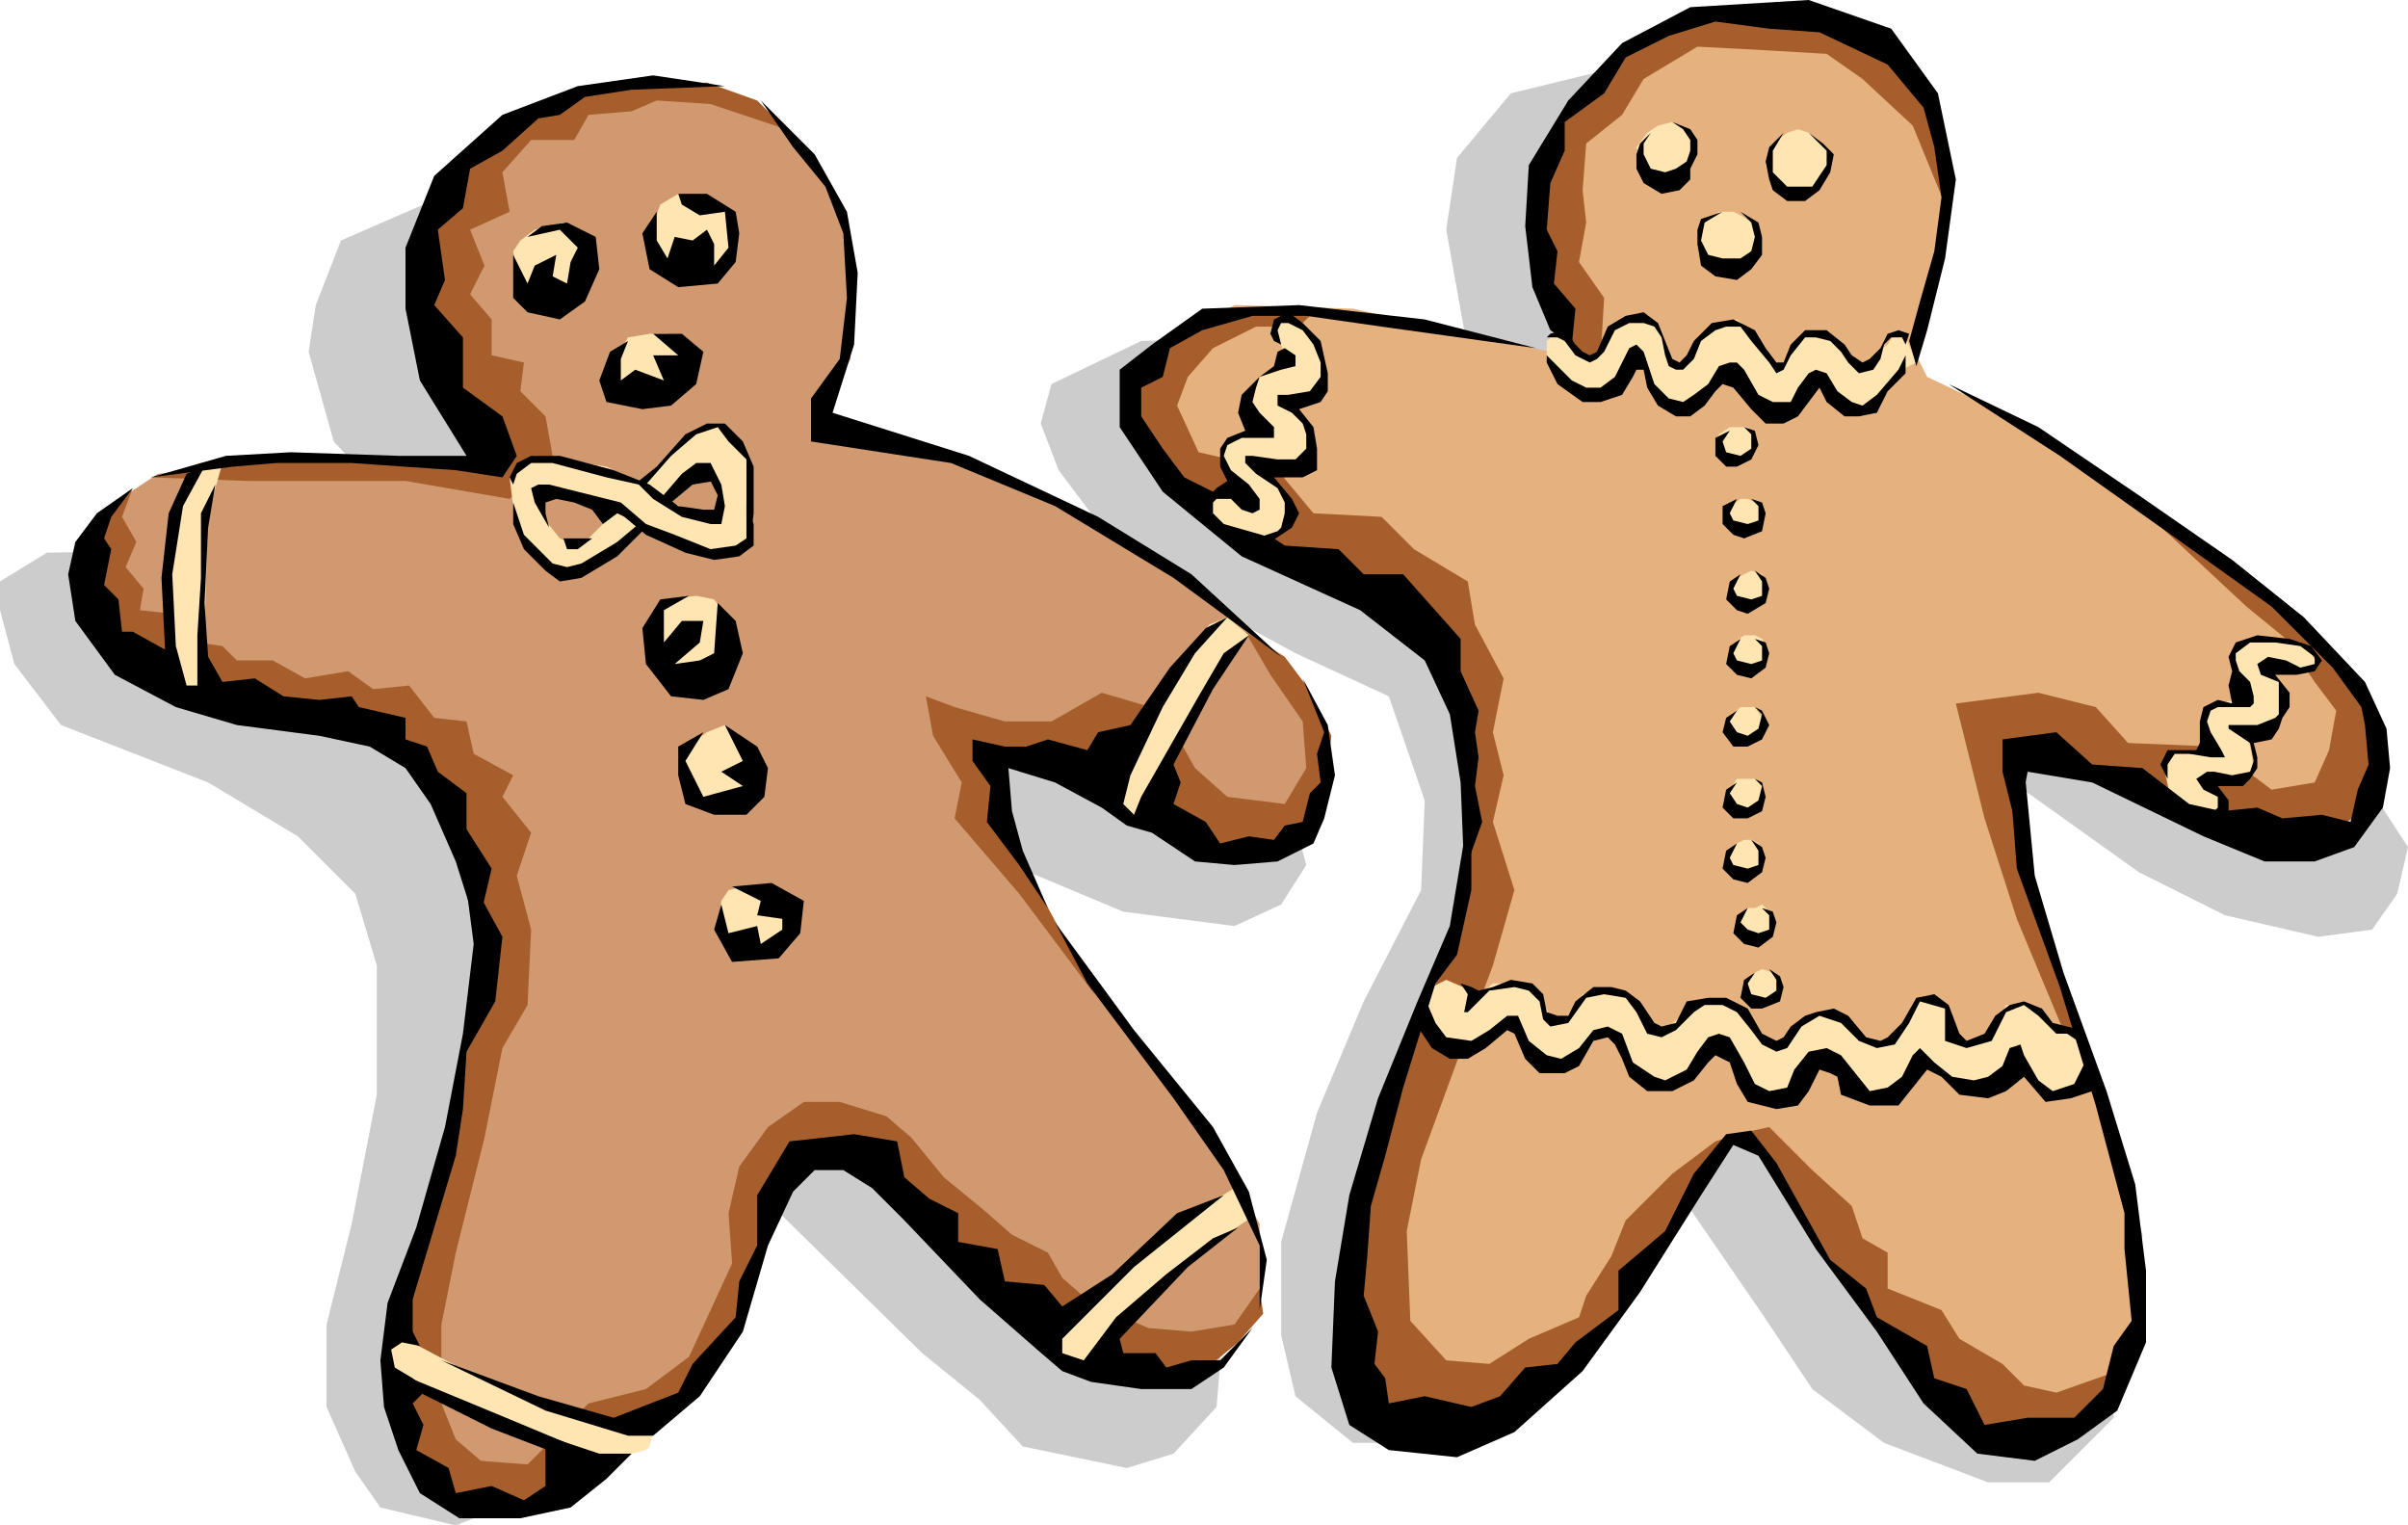
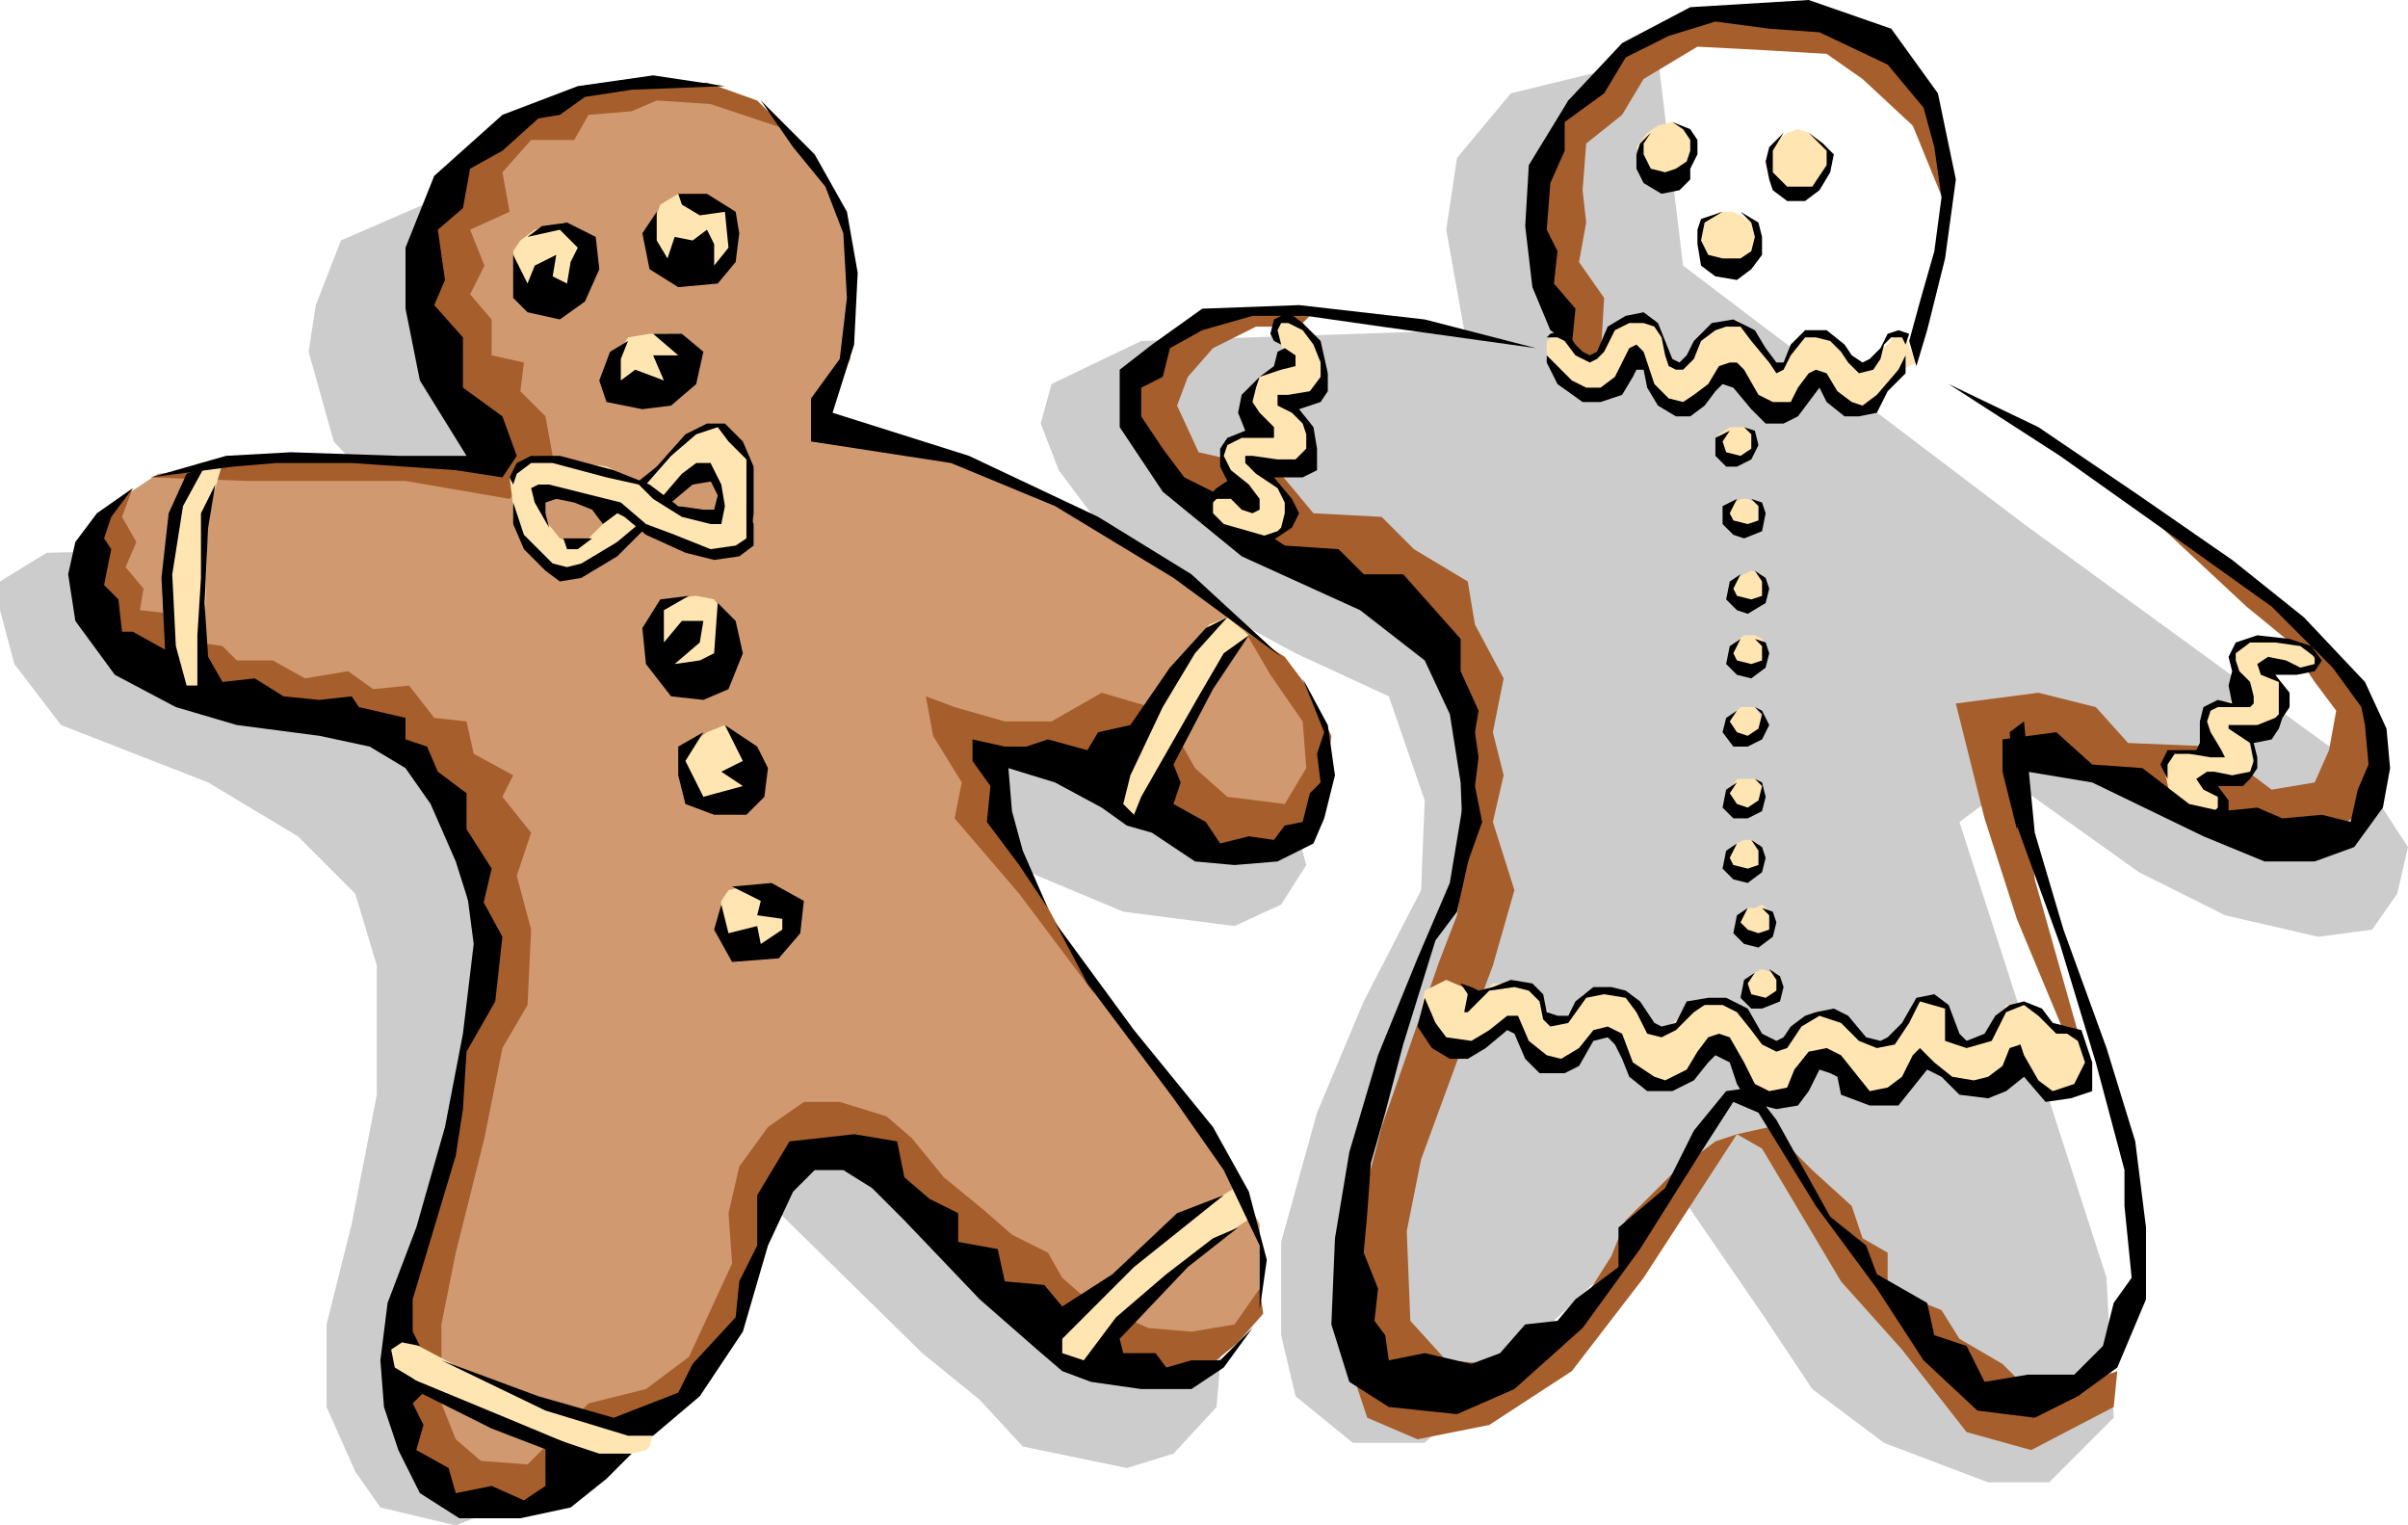
<svg xmlns="http://www.w3.org/2000/svg" width="671" height="425" version="1.2">
  <g fill="none" fill-rule="evenodd" stroke-linecap="square" stroke-linejoin="bevel" font-family="'Sans Serif'" font-size="12.5" font-weight="400">
    <path fill="#ccc" d="m462 16-41 10-15 18-3 20 5 28-90 3-25 12-3 11 5 13 15 20 16 12 35 19 26 12 10 29-1 25-16 31-13 31-10 36v26l4 17 16 13h20l72-68 22 32 14 21 20 15 29 11h17l18-18-2-39-41-127 15-11 35 25 24 12 26 6 15-2 7-10 3-13-15-23-92-67-95-72-7-58" />
    <path fill="#ccc" d="m172 407-45 18-21-5-7-10-8-18v-23l7-28 7-36v-36l-6-20-16-16-25-15-41-16-13-17-4-15v-8l13-8 44-1 62-2-26-28-7-25 2-13 7-18 23-10 26-3 36 12 43 69 123 78 15 17 3 11-7 11-13 6-31-4-43-18 71 132-2 24-12 13-13 4-29-6-12-13-16-13-53-52-32 82" />
-     <path fill="#e5b27f" d="m396 178-62-39-16-25 12-21 14-8 33 1 55 12 3-17-4-37 24-27 20-8 28-3 23 10 16 23 1 16-7 33-2 11 3 6 19 9 20 13 43 27 38 41-2 28-21 10-73-26-3 26 29 74 10 37-4 33-9 14-27 7-65-79-10-2-19 23-29 41-26 11-19-11-5-42 20-63 10-42-8-48-10-8" />
    <path fill="#d19970" d="m134 131-17-51 15-35 29-18 26-3 24 6 11 9 7 10 6 13 2 16v22l-8 16 9 5 29 8 38 16 29 17 23 21 12 23-6 24-19 6-33-12-42-20 11 29 16 29 28 37 17 24 10 18v18l-5 13-18 8-38-13-57-55-17 14-20 55-36 35-26-1-19-20 7-54 14-75-4-41-27-24-51-8-22-16-4-25 4-12 12-8 26-3 64 2" />
    <path fill="#a65f2c" d="m484 316 9-2 12 12 11 10 3 9 7 4v10l15 6 5 8 12 7 6 6 9 2 17-6-1 10-23 12-18-5-18-23-17-19-22-37-7-4m113-174 29 27 11 9 8 12 6 8-2 11-4 9-12 2-16-12-24-1-9-10-16-4-23 3 8 32 9 28 15 36 3-1-13-46-4-34 15 3 28 11 25 11 19-4 8-6 5-20-5-14-12-12-18-17-31-21M366 87h-23l-11 4-13 10-4 8 1 15 19 19 35 17 28 17 9 22 3 31-4 25-5 13-16 46-9 35 1 34 4 12 14 6 20-4 23-15 20-26 26-40-6 2-12 9-13 13-4 10-7 11-2 6-14 6-11 7-12-1-10-11-1-25 4-20 11-30 9-24 6-21-6-19 3-13-3-12 3-15-8-15-2-12-15-9-9-9-19-1-10-12-22-5-6-13 3-8 7-8 12-6h12l4-4m176-30-9-22-14-13-10-7-17-1-19-1-15 9-6 10-10 8-1 13 1 9-2 11 7 10-1 17-6 2-6-12-7-27 2-19 8-16 19-15 14-7 22-3 22 2 13 10 10 12 5 16v14" />
    <path fill="#a65f2c" d="m305 277-21-28-18-21 2-10-8-13-2-11 8 3 14 4h13l14-8 17 5 9 16 9 8 16 2 6-10-1-13-9-13-7-12 11 7 6 8 7 14-2 18-6 9-12 6-20-3-41-25-14 1 4 17 11 23 14 26M37 136l-3 8 4 7-3 7 5 6-1 6 9 1 7 8 7 1 4 4h10l9 5 12-2 7 5 10-1 7 9 9 1 2 9 11 6-3 6 8 10-4 12 4 15-1 21-7 12-5 25-8 32-4 20v22l4 10 7 6 13 1 17-17 16-4 12-9 6-13 6-13-1-14 3-13 8-11 10-7h10l13 4 7 6 9 11 11 9 8 7 10 5 4 7 8 7 16 7 12 1 12-2 7-10 1 7-7 8-11 9-18 3-22-8-54-53-13-1-10 4-7 28-5 13-16 23-30 26-21 2h-14l-7-10-7-17-1-27 16-44 6-43 3-27-12-34-20-14-39-8-26-14-13-18 2-14 6-9 5-5M219 36l-8-8-14-5-29 2-14 2-19 11-9 14-11 19 2 29 21 28-3 1-56-1-19 2-18 3 27 1h44l29 5 12-12-2-11-7-7 1-8-9-2V89l-6-7 4-8-4-10 11-5-2-11 8-9h12l4-7 12-1 7-3 15 1 21 7" />
    <path fill="#ffe5b2" d="m397 276 6-3 7 3v3l6-5h7l5 2 4 7 4 1 5-7 5-1 7 1 4 4 5 6 3-1 7-6 5-1 6 1 7 9 6 2 4-5 5-3 6-1 3 2 3 4 6 3 4-2 5-4 2-6h5l4 1 2 9 4 2 6-2 4-9h6l4 2 3 4 8 2 3 11-6 5-7 1-8-8-8 6-6 1-12-8-6 8-7 3-6-3-5-7-4-1-5 2-3 6-6 3-7-2-3-9-4-4-6 2-5 6-5 2h-6l-3-3-3-8-3-4-3 1-7 6-8 4-6-3-2-10-4 1-9 6h-6l-5-6-3-5 1-5m208-53-2-9 2-4h12l-3-9 2-5 8-1-1-8-1-4 1-3 5-2h7l6 1 3 3 2 3-1 1-6 1-6-1 4 7-1 6-4 7-6-1 1 3 1 6-2 4h-10l4 4v5l-9 1-6-5m-263-72-5-9v-4l8-3-4-4v-7l3-2 7-2-2-7v-4l2-4 6-3 1-3-2-6-1-3 3-2 5 2 5 7 1 9-2 4-7 2 3 4 2 6v7l-9 2h-3l5 7 1 8-4 4-8 2-5-1" />
    <path fill="#ffe5b2" d="M487 278v-4l2-3 2-1 3 1 2 1v5l-4 3h-3l-2-2m-1-17-1-4v-1l2-3h2l2-1 3 3v4l-3 3h-3l-2-1m-5-19 1-4 2-3 2-1h2l2 1 1 2v5l-3 1-3 1-4-2m0-17 1-5 2-3h5l2 2v4l-2 2-3 1-5-1m1-21v-4l3-3h4l2 3v4l-3 2h-3l-3-2m0-19v-5l4-3h3l2 1 1 2-1 5-2 2-5-1-2-1m1-17-1-6 4-2 2-1 3 1 1 4-1 4-4 1-4-1m-1-21-1-3v-2l4-3h2l2 1 2 2-1 4-4 2-4-1m-1-18-3-4 1-4 3-2h5l2 3v3l-2 2-6 2m-46-37-4 3v5l7 9 8 1 6-2 3-8 4 2 2 8 6 4 7-2 8-8 4 3 7 8 5-1 9-9 4 7 5 2 6-1 8-10 4-2-3-7-3-1-2 3-3 2-2 5-5-1-3-6-4-2-4-1-3 1-3 3-2 5h-3l-4-5-3-5-3-3-7 2-3 4-4 5-2 3-3-2-2-8-3-4h-5l-4 1-4 4-2 5-2 1-2-1-3-4-3-3m41-18-2-4v-5l1-3 4-3h4l2 1 5 3v7l-6 5h-4l-4-1m19-22-3-6 2-6 4-3 3-1 3 1 4 3 2 3-1 4-2 3-3 3-4 1-5-2m-32 0-5-5-2-6 3-4 3-2 4-1 5 3 1 5-2 7-7 3M111 372l17 9 30 12 24 6-1 4-1 1-8 2h-8l-55-23-2-5 2-4 2-2m181 1 34-31 18-11 5 8-15 10-26 24-7 10-7-4-2-6m22-144-3-6 9-25 17-24 5-2 6 5-8 10-20 36-3 6h-3m-114 30 1-8 2-3 4-1h8l6 7-3 8-7 3-7-1-4-5m-5-34-5-12 3-6 4-3 5-2 8 8-1 11-6 4h-8M55 129l-6 11-3 20 2 28 5 7 5-2-1-17 1-33 4-14h-7m117-30 3-5 6-1h5l6 8-9 10-12-2 1-10m9-34 3-8 5-3 11 2 4 5v9l-6 7-13-2-4-10m-37 11-1-6 2-3 4-3 8-2 7 6-5 13-9 1-4-1-2-5m39 100 2-9 9-1 5 1 3 4v15l-15 2-4-12m0-38-7 7 9 5 14 4h7l2-4-8-7-4 1-13-6m-23 15 4-3 6-6 3 6-11 10-2-2v-5" />
    <path fill="#ffe5b2" d="m145 150-2-9-1-8 3-4 4-2 20 3 10 5 13-13 6-4 4 1 7 9-1 20v4l-9-7 2-5-2-7-5-1-22 19-6-9-8-4-7-1 1 8 4 5 5 2 1 8h-7l-10-10" />
    <path fill="#000" d="m153 147-4-7-1-4 2-1h3l8 2 12 3 7 6 8 3 10 4 7-1 3-2v-9l2 5v6l-4 3-7 1-8-2-11-5-6-5-2-1-4 3-3-4-5-2-5-1-3 1v3l1 4" />
    <path fill="#000" d="m143 135 1-3 4-3h6l15 4 9 2 4 4 8 5 8 2h3l1-5-1-6-3-6-2 1 4 8-1 4h-3l-7-1-8-6-10-4-15-4h-8l-4 2-2 4 1 2" />
    <path fill="#000" d="m180 135 7-8 7-6 6-2 3 4 5 5v16l1 7v1l1-9v-13l-3-7-5-5h-5l-6 3-8 9-5 4 2 1" />
    <path fill="#000" d="M198 129h-4l-4 3-6 7 3 1 6-5 6-1-1-5m-55 11 3 9 8 8 4 1 4-1 10-6 6-5 2 1-8 8-10 6-6 1-4-3-6-6-3-7v-6" />
    <path fill="#000" d="M157 150h8l-4 3h-3l-1-3m-14-79 4 8 2-5 6-3-1 6 4 2 1-6 2-4-5-5-9 2 4-3 7-1 8 4 1 9-4 9-7 5-9-2-4-4V71m40-12v8l3 5 2-6 5 1 4-3 2 4v6l4-5-1-10-7 1-5-3-1-3h8l8 5 1 6-1 8-5 6-11 1-8-5-2-10 4-6m-8 36-2 5v6l4-3 8 3-3-7h7l-7-6h8l6 5-2 9-7 6-8 1-10-2-2-6 3-8 5-3m17 71-7 4v9l5-6h6l-1 6-7 6 7-1 4-2 1-14 5 5 2 9-4 10-7 3-9-1-7-9-1-10 5-8 8-1m4 38-5 8 5 10 11-3-6-4 6-3-5-10 9 6 3 6-1 8-5 5h-9l-8-3-2-8v-8l7-4m5 48 2 8 8-2 1 5 6-4v-3l-7-1 1-4-8-4 11-1 9 5-1 9-6 7-13 1-5-9 2-7M37 136l-6 8-2 6 2 3-2 10 4 4 1 9h3l9 5-1-20 2-18 5-11 5-2-6 11-3 19 1 20 3 11h3v-14l1-16v-18l4-8-2 12-1 21 1 15 4 7 9-1 8 5 10 1 9-1 2 3 13 3v6l6 2 3 7 8 6v10l7 11-4 17-6-19-7-16-7-10-10-6-14-3-23-3-17-5-17-9-11-15-2-13 2-9 6-8 10-7m299 39-10 11-11 16-9 2-3 5-11-3-6 2h-6l-9-2v6l5 7-1 10 9 12 8 12-7-16-3-11-1-12 13 4 13 7 7 5 7 2 12 8 11 1 12-1 10-5 3-7 3-12-2-14-7-13 6 15-2 6 1 8-3 3-2 8-5 1-3 4-7-1-8 2-4-6-9-5 2-6-2-5 11-21 10-15-7 5-7 12-16 28-2 5-3-3 2-8 9-19 9-15 9-10-6 3" />
    <path fill="#000" d="m42 133 21-6 18-1 30 1h19l-13-21-4-20V69l8-20 19-17 21-8 21-3 20 3-26 1-13 2-7 5-6 1-10 9-9 5-2 11-7 6 2 14-3 7 8 9v14l11 8 4 11-4 6-13-2-29-2H77l-12 1-23 3M212 28l15 15 9 16 3 17-1 20-6 19 38 12 36 17 26 16 25 23-30-22-33-20-29-12-39-6v-12l8-11 2-17-1-18-5-13-9-11-9-13m-78 222 6 11-2 18-8 14-1 16-2 13-6 20-6 20v9l2 4-5-1-3 2 1 5 5 3 4 3-4 4 3 6-2 7 9 5 2 7 10-2 9 4 6-4v-14l15 5h9l-7 7-10 8-14 3h-17l-11-7-6-12-4-12-1-13 2-16 8-21 8-28 5-26 3-25-3-23 5 10" />
    <path fill="#000" d="m182 400 13-11 12-18 7-24 7-15 6-6h8l8 5 9 9 21 22 16 14 7 6 8 3 14 2h14l9-6 8-11-9 9h-8l-7 2-3-4h-9l-1-4 19-20 14-11-7 3-13 10-14 12-9 12-6-2v-4l8-8 12-12 15-12 10-8-13 5-18 17-14 9-5-6-11-1-2-9-11-2v-8l-8-4-7-6-2-10-12-2-18 2-9 15v14l-5 10-1 10-12 13-4 8-18 7-21-6-27-10 29 14 23 7h7m-70-17 29 12 24 10-2 3-26-10-24-12-1-3" />
    <path fill="#000" d="m294 257 22 30 22 27 10 18 5 19-2 14v-18l-10-21-14-20-24-32-9-17M460 37l-2 3v3l2 4 4 1 3-1 3-2 1-3v-3l-2-3-3-2 5 2 2 3v4l-2 4v3l-3 3-5 1-5-3-2-4v-4l1-3 3-3m37 0-3 5v6l4 4h7l2-3 2-3v-4l-2-2-3-3 4 3 3 3-1 5-3 5-4 3h-5l-4-3-1-3-1-5 1-4 4-4m-17 22-5 3-1 5 2 4 4 1h5l3-2 1-4-1-4-3-3 5 3 1 4v5l-3 4-4 3-6-1-4-3-1-6v-4l1-3 6-2m-49 40 7 7 4 2h4l4-3 4-8 2-1 2 2 3 9 4 4 4 1 3-2 4-3 3-5 3-1h2l2 2 4 7 4 2h5l2-4 3-4 2-1 3 1 3 5 4 3 3 1 4-3 6-7 2-4v5l-5 5-3 6-5 1h-4l-5-4-2-4-6 8-4 2h-5l-4-4-5-6-3-1-2 2-3 4-4 3h-4l-5-3-3-5-1-5h-2l-1 2-3 5-6 2h-5l-7-5-3-6v-2" />
    <path fill="#000" d="M431 94h3l2 1 3 4 2 1 2 1 2-1 2-2 3-6 4-2h4l3 1 2 3 1 5 1 3 2 1h2l3-3 2-5 4-3 3-1h4l3 4 5 6 2 3 2-1 2-4 4-5h3l4 1 3 3 2 3 3 3 4-1 2-3 1-4 2-2h3l1 2 1-3-3-1-3 1-2 4-3 3-2 1-3-2-2-3-5-4h-6l-4 4-2 5h-2l-3-4-3-5-6-3-6 1-5 5-2 4-2 2-2-1-2-5-2-5-4-3-5 1-5 3-3 7-2 1-2-1-2-2-2-3-2-1-3 1-1 1m-74 2-1-4 1-2h2l4 2 3 4 2 5v4l-3 4-6 1h-3v3l4 2 3 3 1 3v4l-3 3h-5l-7-1h-2v2l3 3 6 4 2 4v3l-1 4-1 1-6 2 4 1 6-4 2-4-2-4-5-6h8l4-2v-6l-1-6-4-5 6-2 2-3v-5l-2-9-5-5-4-3-4 2-1 4 1 2 2 1" />
    <path fill="#000" d="m358 97 3 2v3l-4 1-6 2-1 3-1 4 2 3 4 4v3h-9l-4 2-1 3 2 4 5 4 3 4v3l-2 1-3-1-3-3h-4l-2 2v2l-1-4 3-3 3-2-2-4v-5l2-3 5-2-2-5 1-5 5-5 4-3 1-4 2-1m280 81-9-1-6 2-2 4 1 4-1 4 1 5-4-1-4 2-1 4v6l-1 2h-8l-2 4 2 4v-4l2-3h4l6 1h4l-1-2-3-5-1-3 1-3 2-1h9l1-1v-2l-1-4-3-3-1-3v-2l4-3h7l7 1 4 3v2l-4 1-4-2-5-1-3 2 1 3 5 2v9l-1 1-5 2h-8v1l6 4 1 5-1 3-5 1-5-1h-2l-3 2 2 3 4 2v3l-2 2 5-1v-3l-3-4h7l2-2 2-3v-3l-1-4 5-1 2-3 1-3 2-3v-4l-4-5h6l5-1 2-3-3-4-6-2m-156-58-2 3 1 3 4 1 3-2v-4l-2-2 3 1 1 4-2 4-4 2h-3l-3-3v-5l4-2m2 19-2 4 1 2 4 1 3-1v-4l-2-2 3 1 1 3-1 5-5 2-3-1-3-3v-5l4-2m1 21-2 4 1 2 4 1 3-1v-4l-2-3 3 2 1 3-1 4-5 3-3-1-3-3 1-5 3-2m0 18-2 4 1 2 4 1 3-1v-4l-2-2 3 1 1 3-1 4-4 3-4-1-3-3 1-5 3-2m-1 20-2 3 2 3 3 1 3-2 1-4-2-2 2 1 2 4-2 4-4 2h-4l-3-4 1-4 3-2m0 20-2 3 2 3 3 1 3-2 1-4-2-2 2 1 1 4-1 4-4 2h-4l-3-3 1-5 3-2m0 17-2 4 1 2 4 1 3-1v-4l-2-3 3 2 1 3-1 4-4 3-4-1-3-3 1-5 3-2m3 18-2 4 2 2 3 1 3-1v-4l-2-2 3 1 1 3-1 4-4 3-4-1-3-3 1-5 3-2m2 18-2 3 1 3 4 1 3-2v-3l-2-3 3 2 1 3-1 4-5 2h-3l-3-3 1-5 3-2" />
    <path fill="#000" d="m407 274 2 3-1 5h1l6-6 7-1 4 1 3 3 1 5 2 2 5-1 5-7 5-1 6 1 3 4 3 6 4 1 4-2 5-5 3-2h5l4 2 4 5 3 4 4 2 3-1 4-6 5-3 6 2 5 5 5 2 5-1 4-6 3-6 7 2v9l6 2 7-2 4-8 5-2 4 3 5 5h3l3 2 2 6-3 6-6 2-4-3-4-7-1-3-3 1-2 5-4 3-4 1-6-1-5-4-4-4-2 2-3 6-4 3-5 1-4-5-4-5-4-2-5 1-4 5-2 5-5 1-4-2-3-6-4-7-3-1-3 1-3 4-3 5-6 3-3-1-6-4-3-8-4-2-4 1-4 5-5 3-4-1-5-4-3-7h-3l-5 4-5 3-7-1-3-4-3-7-2 8 4 6 5 3h5l5-3 6-5 2 1 3 7 4 4h7l4-2 4-7 4-1 2 2 2 4 2 5 5 4h7l6-3 4-5 2-2 4 2 2 6 3 5 8 2 6-1 3-4 3-6 3 1 2 1 1 5 8 3h8l4-5 4-5 4 2 5 5 8 1 5-2 5-4 6 7 7-1 6-2v-8l-3-9-8-2-3-4-5-2-4 1-4 3-3 5-5 2-2-2-3-8-4-3-5 1-4 7-4 4-2 1-4-1-5-6-4-2-5 1-3 1-4 3-2 3-2 1-4-2-4-7-6-3h-5l-6 1-3 6-4 1-2-1-4-6-4-3-4-1h-5l-5 4-2 4h-3l-3-1-1-5-3-3-6-1-5 2-4 1-2-1-3-1m31-178 1-10-6-7 1-9-3-6 1-13 4-9v-8l11-8 6-10 12-6 13-4 15 2 14 1 19 9 10 12 3 11 2 14-2 15-4 14-3 11 2 7 3-10 5-20 3-22-5-24-13-18-23-8-33 2-19 10-15 16-11 18-1 17 2 17 5 12 6 4m-10 1-31-8-35-4-27 1-14 10-9 7v16l12 18 22 18 33 15 18 14 7 15 3 19 1 25 5-14-2-10 1-8-1-7 1-6-5-11v-9l-16-18h-11l-7-7-15-1-3-2-7-2-7-2-3-3v-6l-8-4-6-8-6-9v-8l6-3 2-8 9-5 14-4h15l21 3 43 6m115 10 25 12 28 19 26 18 20 16 17 18 6 13 1 11-2 11-8 11-11 4h-14l-17-7-31-15-18-3-3 16-4-16v-9l15-2 10 9 14 1 13 10 9 2 10-1 7 3 11-1 8 2 2-9 3-7-1-11-1-5-8-11-17-17-28-20-31-22-31-20" />
-     <path fill="#000" d="M410 236v12l-4 18-6 8-9 29-5 19-4 14-1 14-1 11 4 10-1 9 3 4 1 7 10-2 13 3 8-3 7-8 9-1 5-6 12-9v-11l13-11 8-16 9-11 7-1 7 9 15 27 10 8 3 8 14 8 2 9 9 3 5 10 12-2h13l8-8 3-12 5-7-2-20v-10l-8-30-10-33-12-33-2-26 4-3 3 31 8 27 12 33 8 26 3 24v20l-8 19-11 8-12 6-16-2-15-14-13-20-17-23-16-26-7-3-9 14-17 27-16 22-19 17-16 7-19-2-11-7-5-16 1-24 4-24 8-27 11-27 9-21 5-30 1 8" />
+     <path fill="#000" d="M410 236l-4 18-6 8-9 29-5 19-4 14-1 14-1 11 4 10-1 9 3 4 1 7 10-2 13 3 8-3 7-8 9-1 5-6 12-9v-11l13-11 8-16 9-11 7-1 7 9 15 27 10 8 3 8 14 8 2 9 9 3 5 10 12-2h13l8-8 3-12 5-7-2-20v-10l-8-30-10-33-12-33-2-26 4-3 3 31 8 27 12 33 8 26 3 24v20l-8 19-11 8-12 6-16-2-15-14-13-20-17-23-16-26-7-3-9 14-17 27-16 22-19 17-16 7-19-2-11-7-5-16 1-24 4-24 8-27 11-27 9-21 5-30 1 8" />
  </g>
</svg>